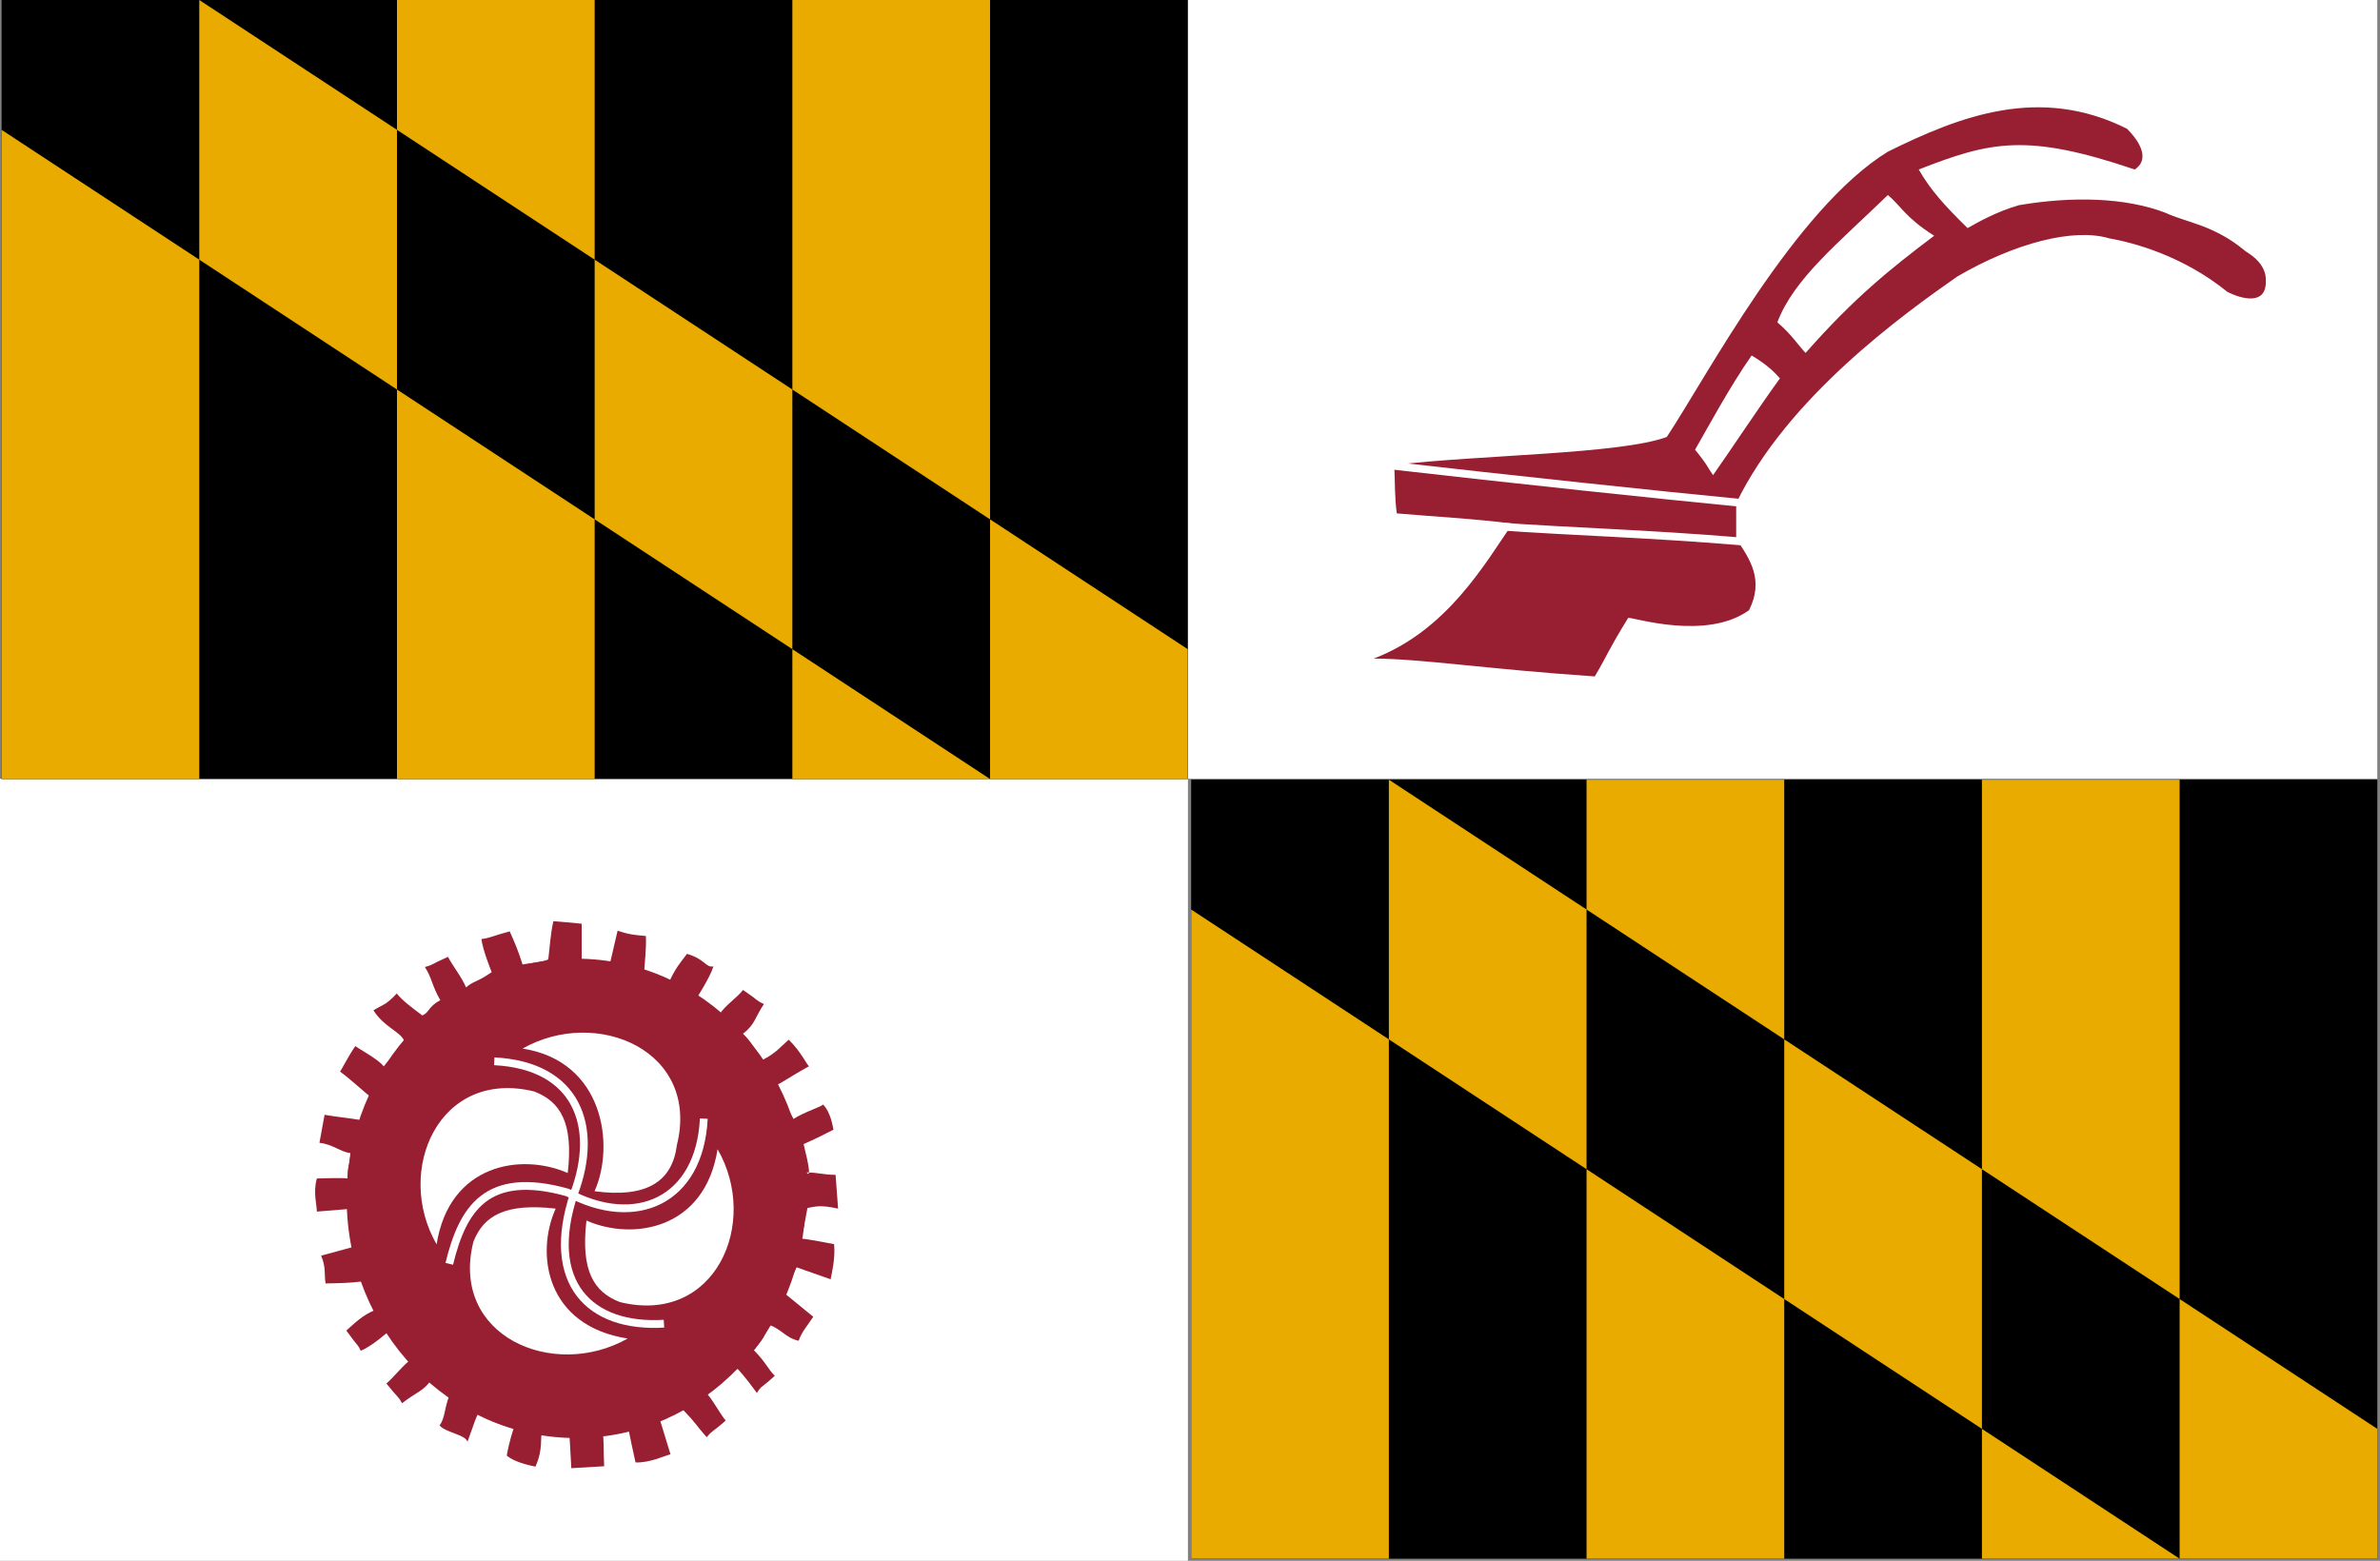
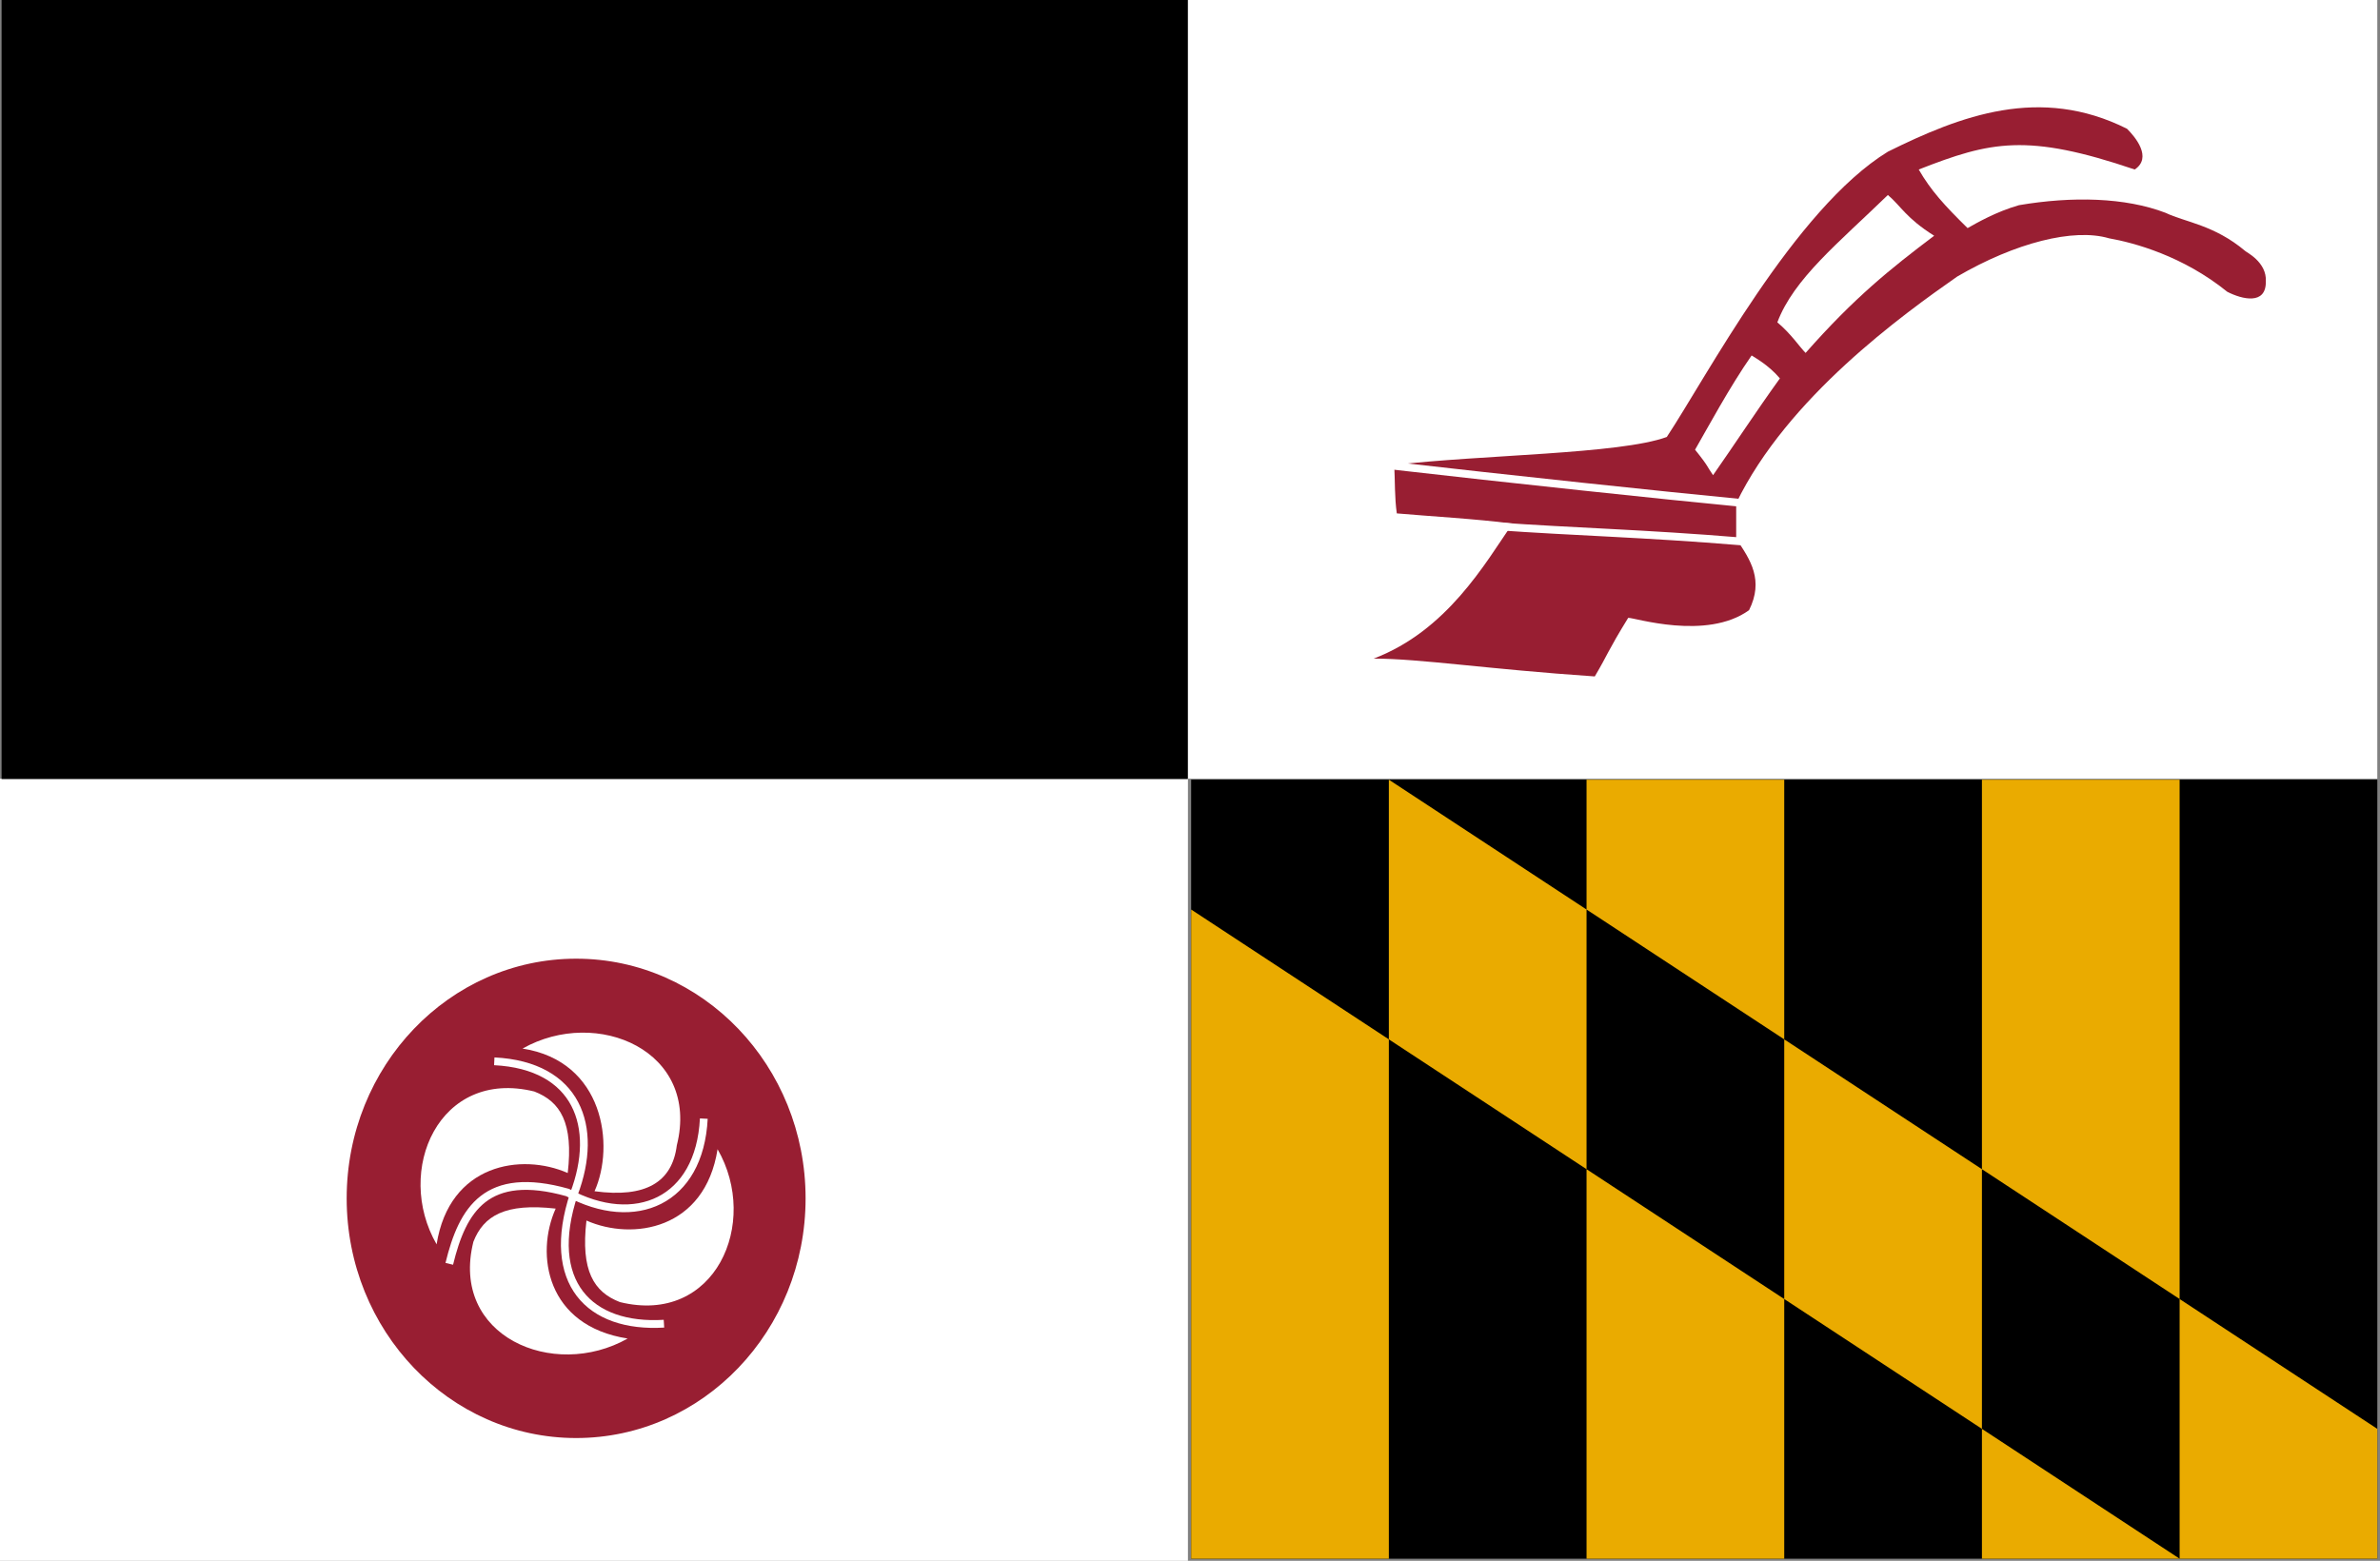
<svg xmlns="http://www.w3.org/2000/svg" xmlns:ns1="http://www.inkscape.org/namespaces/inkscape" xmlns:ns2="http://sodipodi.sourceforge.net/DTD/sodipodi-0.dtd" width="465mm" height="305mm" viewBox="0 0 1647.638 1080.709" id="svg4745" version="1.1" ns1:version="0.91 r13725" ns2:docname="Flag_of_Baltimore_County,_Maryland.svg" ns1:export-filename="C:\Users\carrefour bis\Pictures\Flag_of_Baltimore_County,_Maryland.png" ns1:export-xdpi="90" ns1:export-ydpi="90">
  <rect x="0" y="0" width="1647.638" height="1080.709" fill="#808080" stroke="none" />
  <defs id="defs4747">
    <path d="m 0,215 a 32,32 0 0 0 32,-32 l 0,-16 31,0 a 32,32 0 0 0 0,-64 l -31,0 0,-71 199,0 0,31 a 32,32 0 0 0 64,0 l 0,-31 28,0 A 32,32 0 0 0 355,0 L 0,0 Z" transform="scale(0.24,0.24)" id="cross" ns1:connector-curvature="0" />
  </defs>
  <ns2:namedview id="base" pagecolor="#ffffff" bordercolor="#666666" borderopacity="1.0" ns1:pageopacity="0.0" ns1:pageshadow="2" ns1:zoom="0.23325825" ns1:cx="591.38047" ns1:cy="280.04378" ns1:document-units="px" ns1:current-layer="layer2" showgrid="false" ns1:snap-nodes="false" showguides="true" ns1:window-width="1366" ns1:window-height="705" ns1:window-x="-8" ns1:window-y="-8" ns1:window-maximized="1" width="5mm" />
  <g ns1:label="Calque 1" ns1:groupmode="layer" id="layer1" transform="translate(0,28.346)" />
  <g ns1:groupmode="layer" id="layer2" ns1:label="Calque 2" transform="translate(0,28.346)">
    <g id="g5600">
      <rect style="fill:#ffffff;fill-opacity:1;stroke:none;stroke-opacity:1" id="rect5527" width="822.55" height="541.512" x="-0.16" y="510.85" />
      <rect y="-28.535" x="822.391" height="539.385" width="823.378" id="rect5525" style="fill:#ffffff;fill-opacity:1;stroke:none;stroke-opacity:1" />
      <g id="q4-3" transform="matrix(4.562,0,0,4.495,1.093,-28.349)">
        <rect y="0" x="0" width="180" height="120" id="rect5454" />
-         <path style="fill:#eaab00" ns1:connector-curvature="0" d="m 0,120 0,-100 30,20 0,80 30,0 0,-120 30,0 0,120 30,0 0,-120 30,0 0,120 30,0 0,-20 L 30,0 l 0,40 120,80 z" id="path5456" />
      </g>
      <g id="use4854" transform="matrix(4.562,0,0,4.495,824.621,511.512)">
        <rect y="0" x="0" width="180" height="120" id="rect5460" />
        <path style="fill:#eaab00" ns1:connector-curvature="0" d="m 0,120 0,-100 30,20 0,80 30,0 0,-120 30,0 0,120 30,0 0,-120 30,0 0,120 30,0 0,-20 L 30,0 l 0,40 120,80 z" id="path5462" />
      </g>
      <g transform="matrix(5.411,0,0,5.362,-1136.894,-2541.149)" id="g5464">
        <path style="fill:#981e32;fill-opacity:1;fill-rule:evenodd;stroke:none;stroke-width:1px;stroke-linecap:butt;stroke-linejoin:miter;stroke-opacity:1" d="m 423.355,525.06 c -6.006,2.227 -23.787,2.292 -34.868,3.618 0.11,2.083 0.036,4.184 0.329,6.25 4.068,0.363 10.199,0.71 14.803,1.316 -3.497,5.141 -8.383,13.836 -17.763,17.434 5.958,0.004 14.486,1.359 28.289,2.303 1.721,-2.934 1.609,-3.195 4.276,-7.566 0.704,-0.062 10,2.98 15.461,-0.987 1.911,-3.868 0.198,-6.5 -1.645,-9.211 l 0,-4.605 c 6.545,-13.655 21.348,-24.38 28.289,-29.276 7.41,-4.353 14.884,-6.281 19.408,-4.934 3.217,0.577 9.458,2.271 15.132,6.908 1.909,0.989 4.975,1.736 4.934,-1.316 0.159,-2.552 -2.594,-3.843 -2.632,-3.947 -3.987,-3.386 -7.675,-3.715 -10.197,-4.934 -5.158,-1.995 -11.949,-2.152 -18.75,-0.987 -2.936,0.849 -5.416,2.296 -6.579,2.961 -2.963,-2.938 -4.709,-4.869 -6.25,-7.566 9.213,-3.643 13.855,-4.718 27.632,0 2.3,-1.549 0.038,-4.238 -0.987,-5.263 -11.121,-5.62 -21.282,-1.694 -30.592,2.961 -11.937,7.39 -23.303,29.265 -28.289,36.842 z" id="path4858" ns1:connector-curvature="0" ns2:nodetypes="ccccccccccccccccccccccc" />
        <path style="fill:#ffffff;fill-opacity:1;fill-rule:evenodd;stroke:none;stroke-width:1px;stroke-linecap:butt;stroke-linejoin:miter;stroke-opacity:1" d="m 457.566,499.073 c -3.604,-2.285 -4.241,-3.823 -5.921,-5.263 -6.332,6.206 -12.032,10.797 -14.145,16.447 1.768,1.488 2.847,3.176 3.618,3.947 6.227,-7.13 10.817,-10.84 16.447,-15.132 z" id="path4860" ns1:connector-curvature="0" ns2:nodetypes="ccccc" />
        <path style="fill:#ffffff;fill-opacity:1;fill-rule:evenodd;stroke:none;stroke-width:1px;stroke-linecap:butt;stroke-linejoin:miter;stroke-opacity:1" d="m 437.829,517.494 c -1.475,-1.765 -3.28,-2.719 -3.618,-2.961 -2.792,4.026 -5.731,9.535 -7.237,12.171 1.754,2.187 1.521,2.172 2.303,3.289 2.815,-4.058 5.485,-8.205 8.553,-12.5 z" id="path4862" ns1:connector-curvature="0" />
        <path style="fill:none;fill-rule:evenodd;stroke:#ffffff;stroke-width:1px;stroke-linecap:butt;stroke-linejoin:miter;stroke-opacity:1" d="m 387.5,528.678 c 15.948,1.845 35.234,3.912 45.724,4.934" id="path4864" ns1:connector-curvature="0" ns2:nodetypes="cc" />
        <path style="fill:#ffffff;fill-opacity:1;fill-rule:evenodd;stroke:#ffffff;stroke-width:1px;stroke-linecap:butt;stroke-linejoin:miter;stroke-opacity:1" d="m 401.316,536.573 c 10.476,0.754 18.943,0.921 31.579,1.974" id="path4866" ns1:connector-curvature="0" ns2:nodetypes="cc" />
      </g>
      <g id="g5589">
-         <path id="path5415" style="fill:#981e32;fill-opacity:1;fill-rule:evenodd;stroke:none;stroke-width:1px;stroke-linecap:butt;stroke-linejoin:miter;stroke-opacity:1" d="m 464.175,978.624 c -4.384,1.105 -14.267,5.945 -24.204,5.651 -0.016,-0.184 -4.81,-21.403 -5.264,-25.806 -7.728,1.151 -6.166,0.247 -17.688,4.542 1.289,4.97 0.649,11.573 1.22,23.876 l -22.708,1.363 c -0.582,-8.332 -0.713,-14.9 -1.375,-23.202 -4.34,-1.88 -5.784,0.115 -18.595,-2.762 -2.156,5.488 0.914,11.72 -4.866,24.861 -0.734,-0.202 -13.878,-2.378 -19.882,-7.674 0.15,-0.357 1.446,-9.442 5.415,-20.518 -5.554,-2.405 -15.643,-9.407 -23.367,-11.764 -3.795,6.013 -4.601,10.349 -9.268,22.874 -0.709,-4.94 -15.85,-6.685 -19.254,-11.502 4.037,-5.363 3.12,-12.314 7.25,-21.847 -3.127,-4.243 -6.703,-2.231 -13.421,-9.358 -4.23,7.051 -10.794,8.738 -19.793,15.908 -3.312,-5.796 -2.288,-2.846 -10.848,-13.646 5.019,-4.298 12.159,-13.465 17.629,-17.183 -6.383,-4.834 -11.453,-11.948 -16.268,-18.826 -0.005,0.004 -11.795,10.551 -19.139,13.301 -2.553,-5.245 -0.819,-1.27 -10,-13.972 4.934,-4.226 11.543,-11.232 20.231,-14.199 -2.612,-5.409 -5.786,-15.112 -9.616,-19.753 -8.908,1.106 -15.996,1.162 -24.972,1.338 -1.067,-6.621 0.405,-11.127 -3.1,-19.239 l 22.37,-6.086 c -3.681,-15.406 1.241,-16.592 -3.938,-26.187 l -21.358,1.764 c 0,-4.483 -2.737,-13.459 0,-22.931 0.183,0.032 16.941,-0.649 21.358,5e-5 -0.319,-9.9 1.708,-8.379 1.78,-17.639 -6.864,-0.686 -11.712,-5.953 -21.358,-7.056 l 3.56,-19.403 c 8.291,1.494 16.058,2.118 24.339,3.528 2.908,-3.705 1.728,-4.279 7.699,-15.875 -4.836,-3.423 -9.932,-8.849 -21.358,-17.639 0.688,-0.345 6.002,-11.197 10.679,-17.639 0.312,0.931 15.78,8.89 19.578,14.111 3.721,-4.741 10.03,-10.802 14.239,-17.639 -3.115,-6.835 -13.745,-9.302 -21.358,-21.167 7.01,-4.324 8.407,-3.402 16.143,-11.676 4.25,5.2 9.369,8.888 17.674,15.204 4.921,-1.957 3.834,-5.888 12.459,-10.583 -5.853,-10.109 -5.885,-15.799 -10.679,-22.931 6.484,-1.753 3.347,-1.496 16.019,-7.056 2.966,5.88 10.171,14.996 12.459,21.167 6.185,-5.054 7.037,-3.156 17.799,-10.583 -0.002,-0.005 -6.239,-15.2 -7.119,-22.931 5.868,-0.605 7.006,-1.924 19.579,-5.292 2.629,5.781 6.144,13.855 8.899,22.931 5.933,-1.176 12.316,-0.992 17.799,-3.528 1.114,-8.829 1.52,-17.794 3.56,-26.458 6.738,0.567 10.782,0.857 19.579,1.764 l 0,24.695 c 7.329,2.744 11.72,2.1 19.075,4.915 l 5.785,-24.804 c 8.402,2.922 12.84,3.068 19.577,3.68 0.425,8.888 -0.813,17.777 -1.329,26.66 4.929,3.477 11.241,4.441 16.861,6.661 4.265,-10.65 9.525,-16.304 12.939,-20.957 12.829,3.827 12.808,9.637 18.289,8.715 -2.277,7.446 -11.185,21.27 -11.188,21.276 8.25,4.994 8.264,4.805 15.573,11.696 3.377,-5.658 12.127,-11.429 16.118,-16.679 11.448,7.739 8.409,6.925 14.466,9.811 -6.24,9.003 -5.933,14.041 -14.689,20.637 7.626,6.165 9.399,15.127 13.881,17.934 9.321,-4.722 12.821,-9.573 17.95,-13.925 8.936,8.546 13.112,18.639 14.174,18.282 -13.386,7.458 -16.799,10.257 -23.09,13.46 2.892,7.479 9.488,17.801 12.282,23.131 6.633,-4.54 20.845,-9.038 20.334,-10.07 5.734,5.582 7.031,16.786 7.283,17.499 -12.842,6.596 -15.285,7.491 -20.666,9.991 8.036,31.735 0.28,16.465 2.236,19.611 8.402,0.098 11.472,1.645 19.899,1.667 l 1.737,23.389 c -12.637,-2.863 -16.251,-1.298 -21.218,-0.418 -3.88,22.163 -3.245,14.247 -4.326,21.195 4.463,0.153 22.6,3.828 22.786,3.827 0.962,9.806 -1.586,19.907 -2.406,24.316 l -23.54,-8.28 c -7.554,15.289 -3.068,8.012 -9.357,17.181 l 20.889,17.052 c -4.929,7.35 -7.863,10.281 -10.121,16.602 -8.796,-1.783 -12.196,-8.4 -20.756,-11.085 -2.711,9.59 -6.651,12.852 -10.208,17.703 8.003,7.927 10.368,13.995 14.449,17.592 -8.906,8.392 -9.343,6.753 -12.386,11.949 -7.672,-10.686 -13.423,-16.762 -13.427,-16.767 -9.515,6.626 -15.244,12.243 -22.403,15.852 4.701,4.637 10.05,14.933 14.201,20.06 -10.39,9.087 -8.845,6.37 -13.16,11.476 -8.338,-9.444 -6.532,-8.765 -16.562,-19.195 -12.01,3.573 -11.473,3.168 -16.072,6.229 z" ns1:connector-curvature="0" ns2:nodetypes="ccccccccccccccccccccccccccccccccccccccccccccccccccccccccccccccccccccccccccccccccccccccccccccccccc" />
        <ellipse style="fill:#981e32;fill-opacity:1;stroke:none;stroke-opacity:1" id="path5587" cx="398.849" cy="801.409" rx="158.849" ry="165.954" />
        <path style="fill:#ffffff;fill-opacity:1;fill-rule:evenodd;stroke:none;stroke-width:1px;stroke-linecap:butt;stroke-linejoin:miter;stroke-opacity:1" d="m 468.547,764.717 c 16.392,-65.346 -55.262,-96.2 -106.792,-67.028 56.269,8.724 64.075,67.055 49.836,98.778 35.426,4.792 53.736,-6.223 56.956,-31.75 z" id="path5438" ns1:connector-curvature="0" ns2:nodetypes="cccc" />
        <path ns2:nodetypes="cccc" ns1:connector-curvature="0" id="path5440" d="m 429.129,873.221 c 65.938,16.245 97.071,-54.766 67.635,-105.834 -8.803,55.764 -58.763,63.5 -90.773,49.389 -4.045,34.716 5.038,49.459 23.138,56.445 z" style="fill:#ffffff;fill-opacity:1;fill-rule:evenodd;stroke:none;stroke-width:1px;stroke-linecap:butt;stroke-linejoin:miter;stroke-opacity:1" />
        <path style="fill:#ffffff;fill-opacity:1;fill-rule:evenodd;stroke:none;stroke-width:1px;stroke-linecap:butt;stroke-linejoin:miter;stroke-opacity:1" d="m 327.729,831.434 c -16.392,65.346 55.262,96.2 106.792,67.028 -56.269,-8.724 -64.075,-58.236 -49.836,-89.959 -35.031,-4.008 -49.907,4.993 -56.956,22.931 z" id="path5442" ns1:connector-curvature="0" ns2:nodetypes="cccc" />
        <path ns2:nodetypes="cccc" ns1:connector-curvature="0" id="path5444" d="m 327.729,831.434 c -16.392,65.346 55.262,96.2 106.792,67.028 -56.269,-8.724 -64.075,-58.236 -49.836,-89.959 -35.031,-4.008 -49.907,4.993 -56.956,22.931 z" style="fill:none;fill-rule:evenodd;stroke:none;stroke-width:1px;stroke-linecap:butt;stroke-linejoin:miter;stroke-opacity:1" />
-         <path style="fill:#ffffff;fill-opacity:1;fill-rule:evenodd;stroke:none;stroke-width:1px;stroke-linecap:butt;stroke-linejoin:miter;stroke-opacity:1" d="m 369.894,727.416 c -65.938,-16.245 -97.071,54.766 -67.635,105.834 8.803,-55.764 58.763,-63.5 90.773,-49.389 4.045,-34.716 -5.038,-49.459 -23.138,-56.445 z" id="path5446" ns1:connector-curvature="0" ns2:nodetypes="cccc" />
+         <path style="fill:#ffffff;fill-opacity:1;fill-rule:evenodd;stroke:none;stroke-width:1px;stroke-linecap:butt;stroke-linejoin:miter;stroke-opacity:1" d="m 369.894,727.416 c -65.938,-16.245 -97.071,54.766 -67.635,105.834 8.803,-55.764 58.763,-63.5 90.773,-49.389 4.045,-34.716 -5.038,-49.459 -23.138,-56.445 " id="path5446" ns1:connector-curvature="0" ns2:nodetypes="cccc" />
        <path style="fill:none;fill-rule:evenodd;stroke:#ffffff;stroke-width:5.386px;stroke-linecap:butt;stroke-linejoin:miter;stroke-opacity:1" d="m 342.176,706.509 c 57.429,2.878 72.738,45.309 55.176,91.723 -20.386,61.449 10.608,93.132 62.295,89.959" id="path5448" ns1:connector-curvature="0" ns2:nodetypes="ccc" />
        <path ns1:connector-curvature="0" id="path5450" d="m 487.236,746.196 c -2.905,57.344 -47.527,76.475 -94.333,51.153 -56.144,-15.708 -72.664,11.504 -81.874,49.389" style="fill:none;fill-rule:evenodd;stroke:#ffffff;stroke-width:5.386px;stroke-linecap:butt;stroke-linejoin:miter;stroke-opacity:1" ns2:nodetypes="ccc" />
      </g>
    </g>
  </g>
</svg>